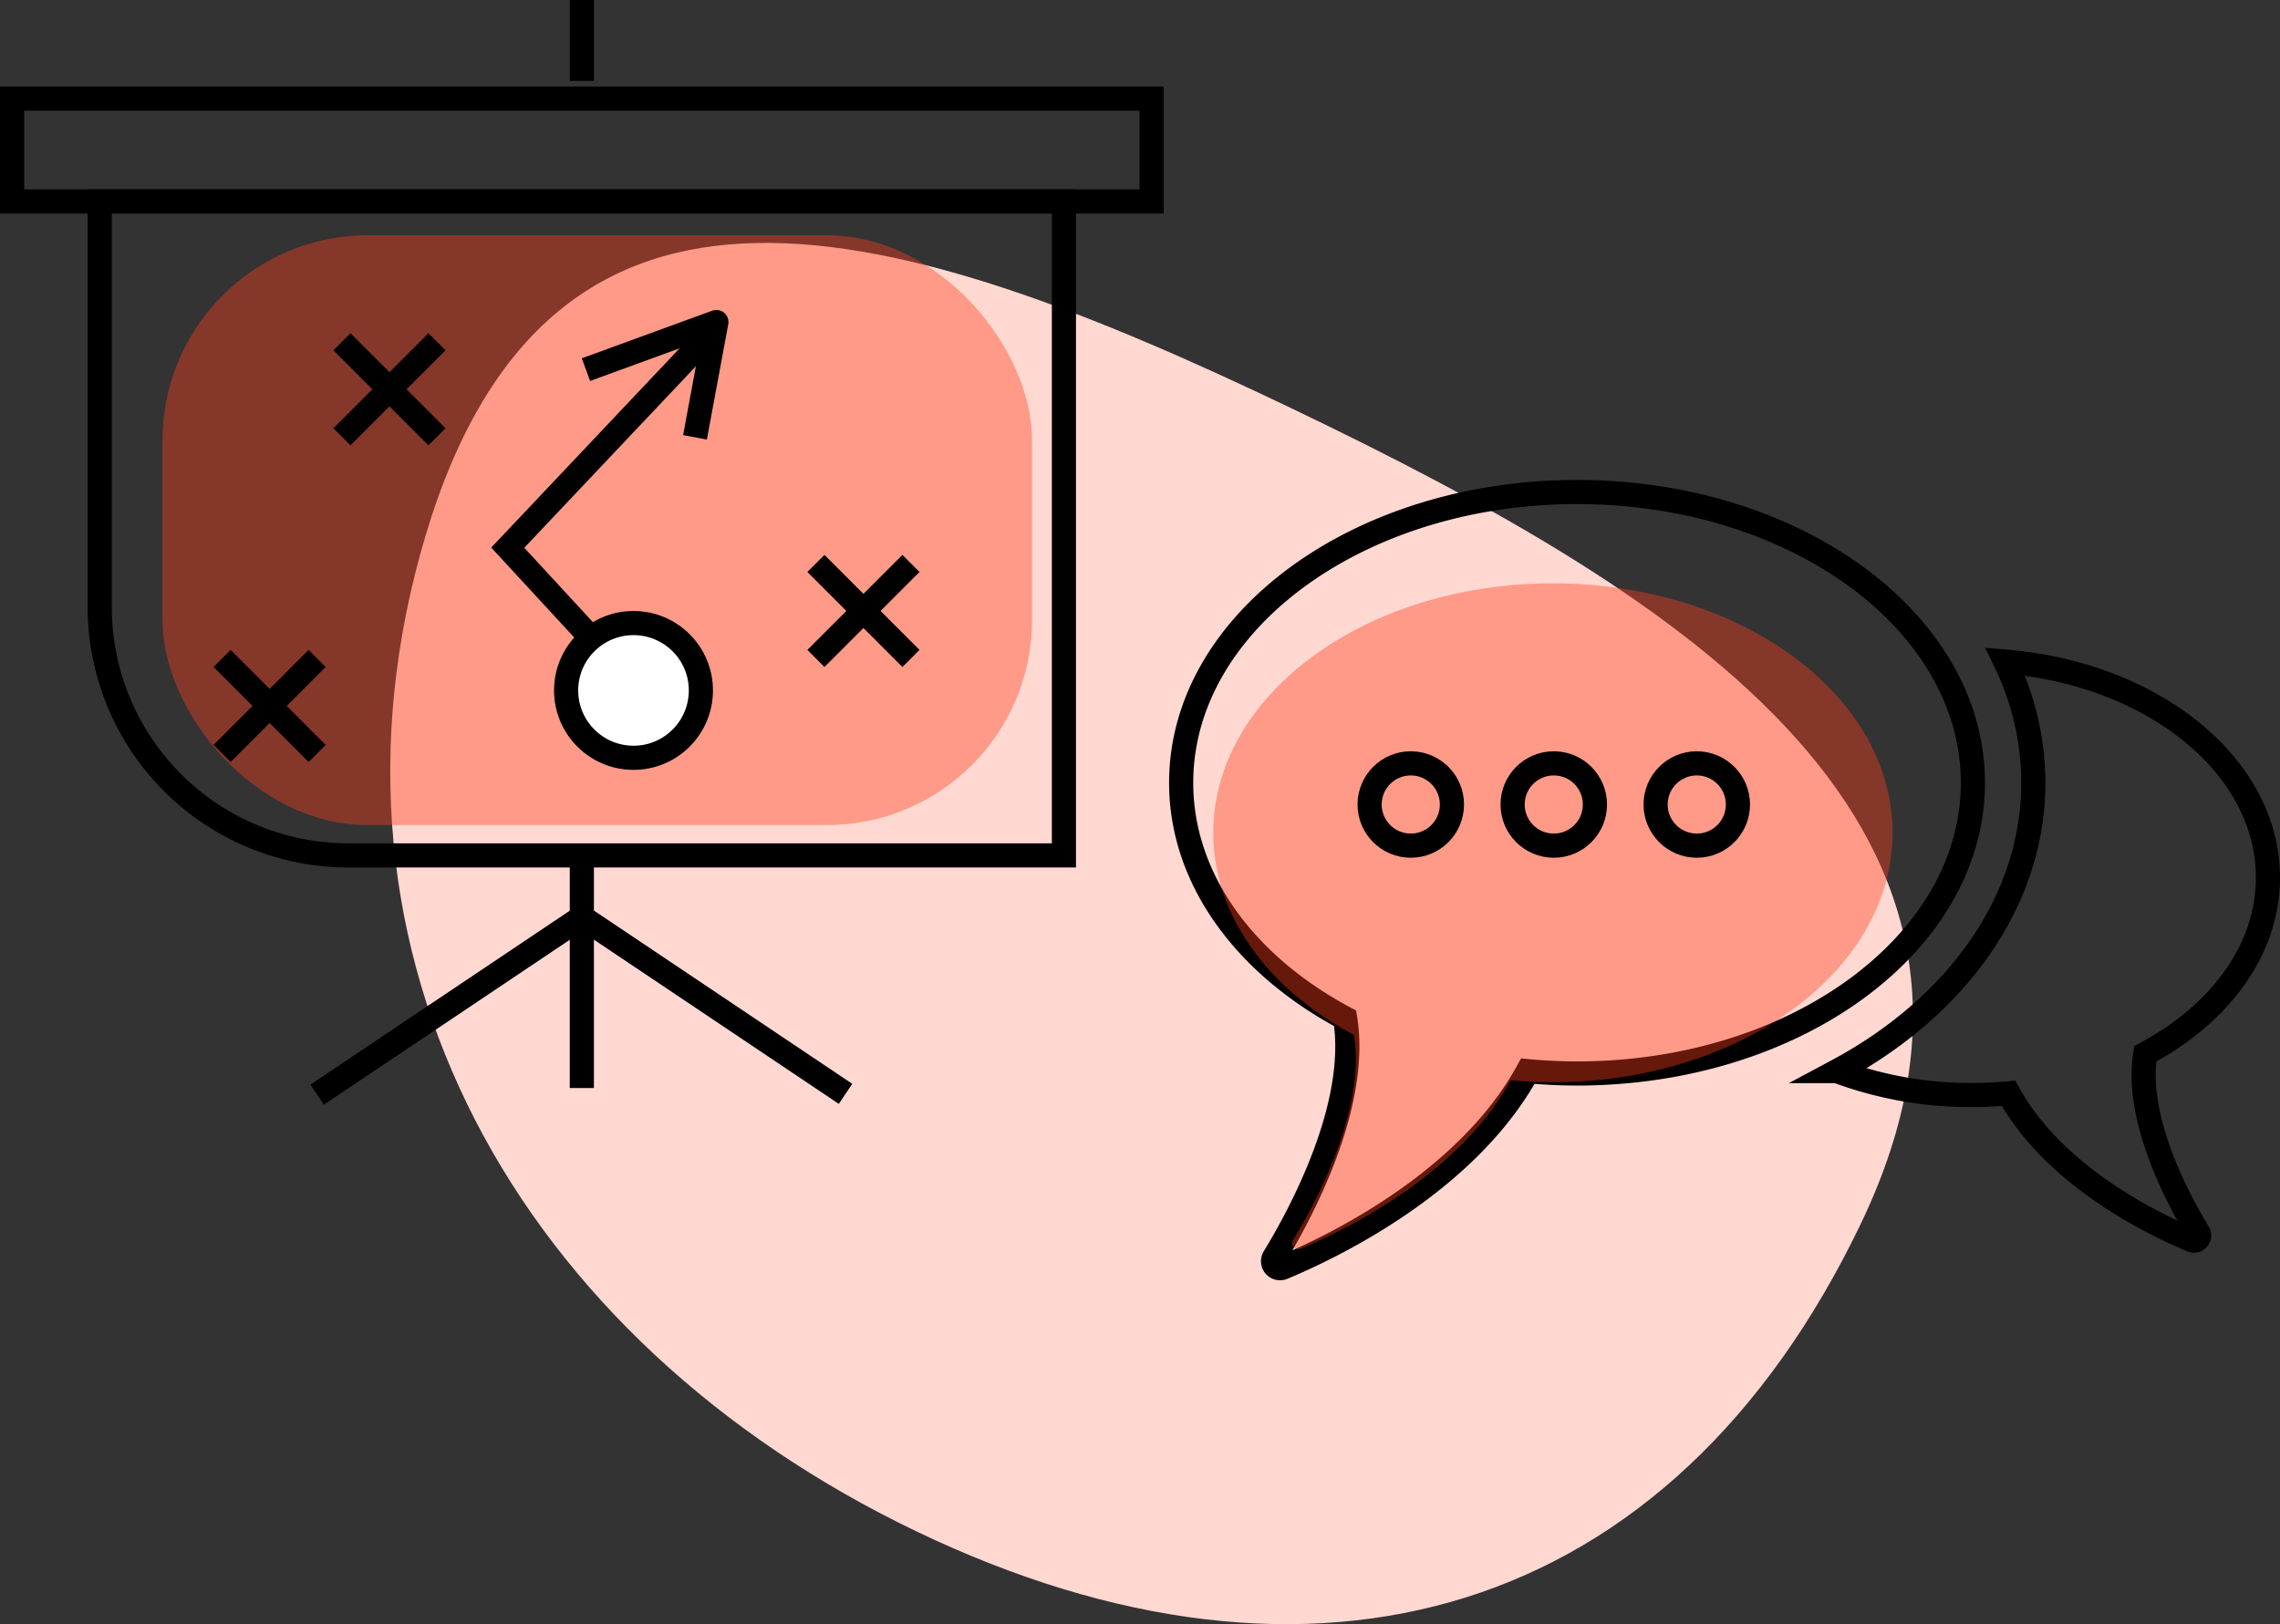
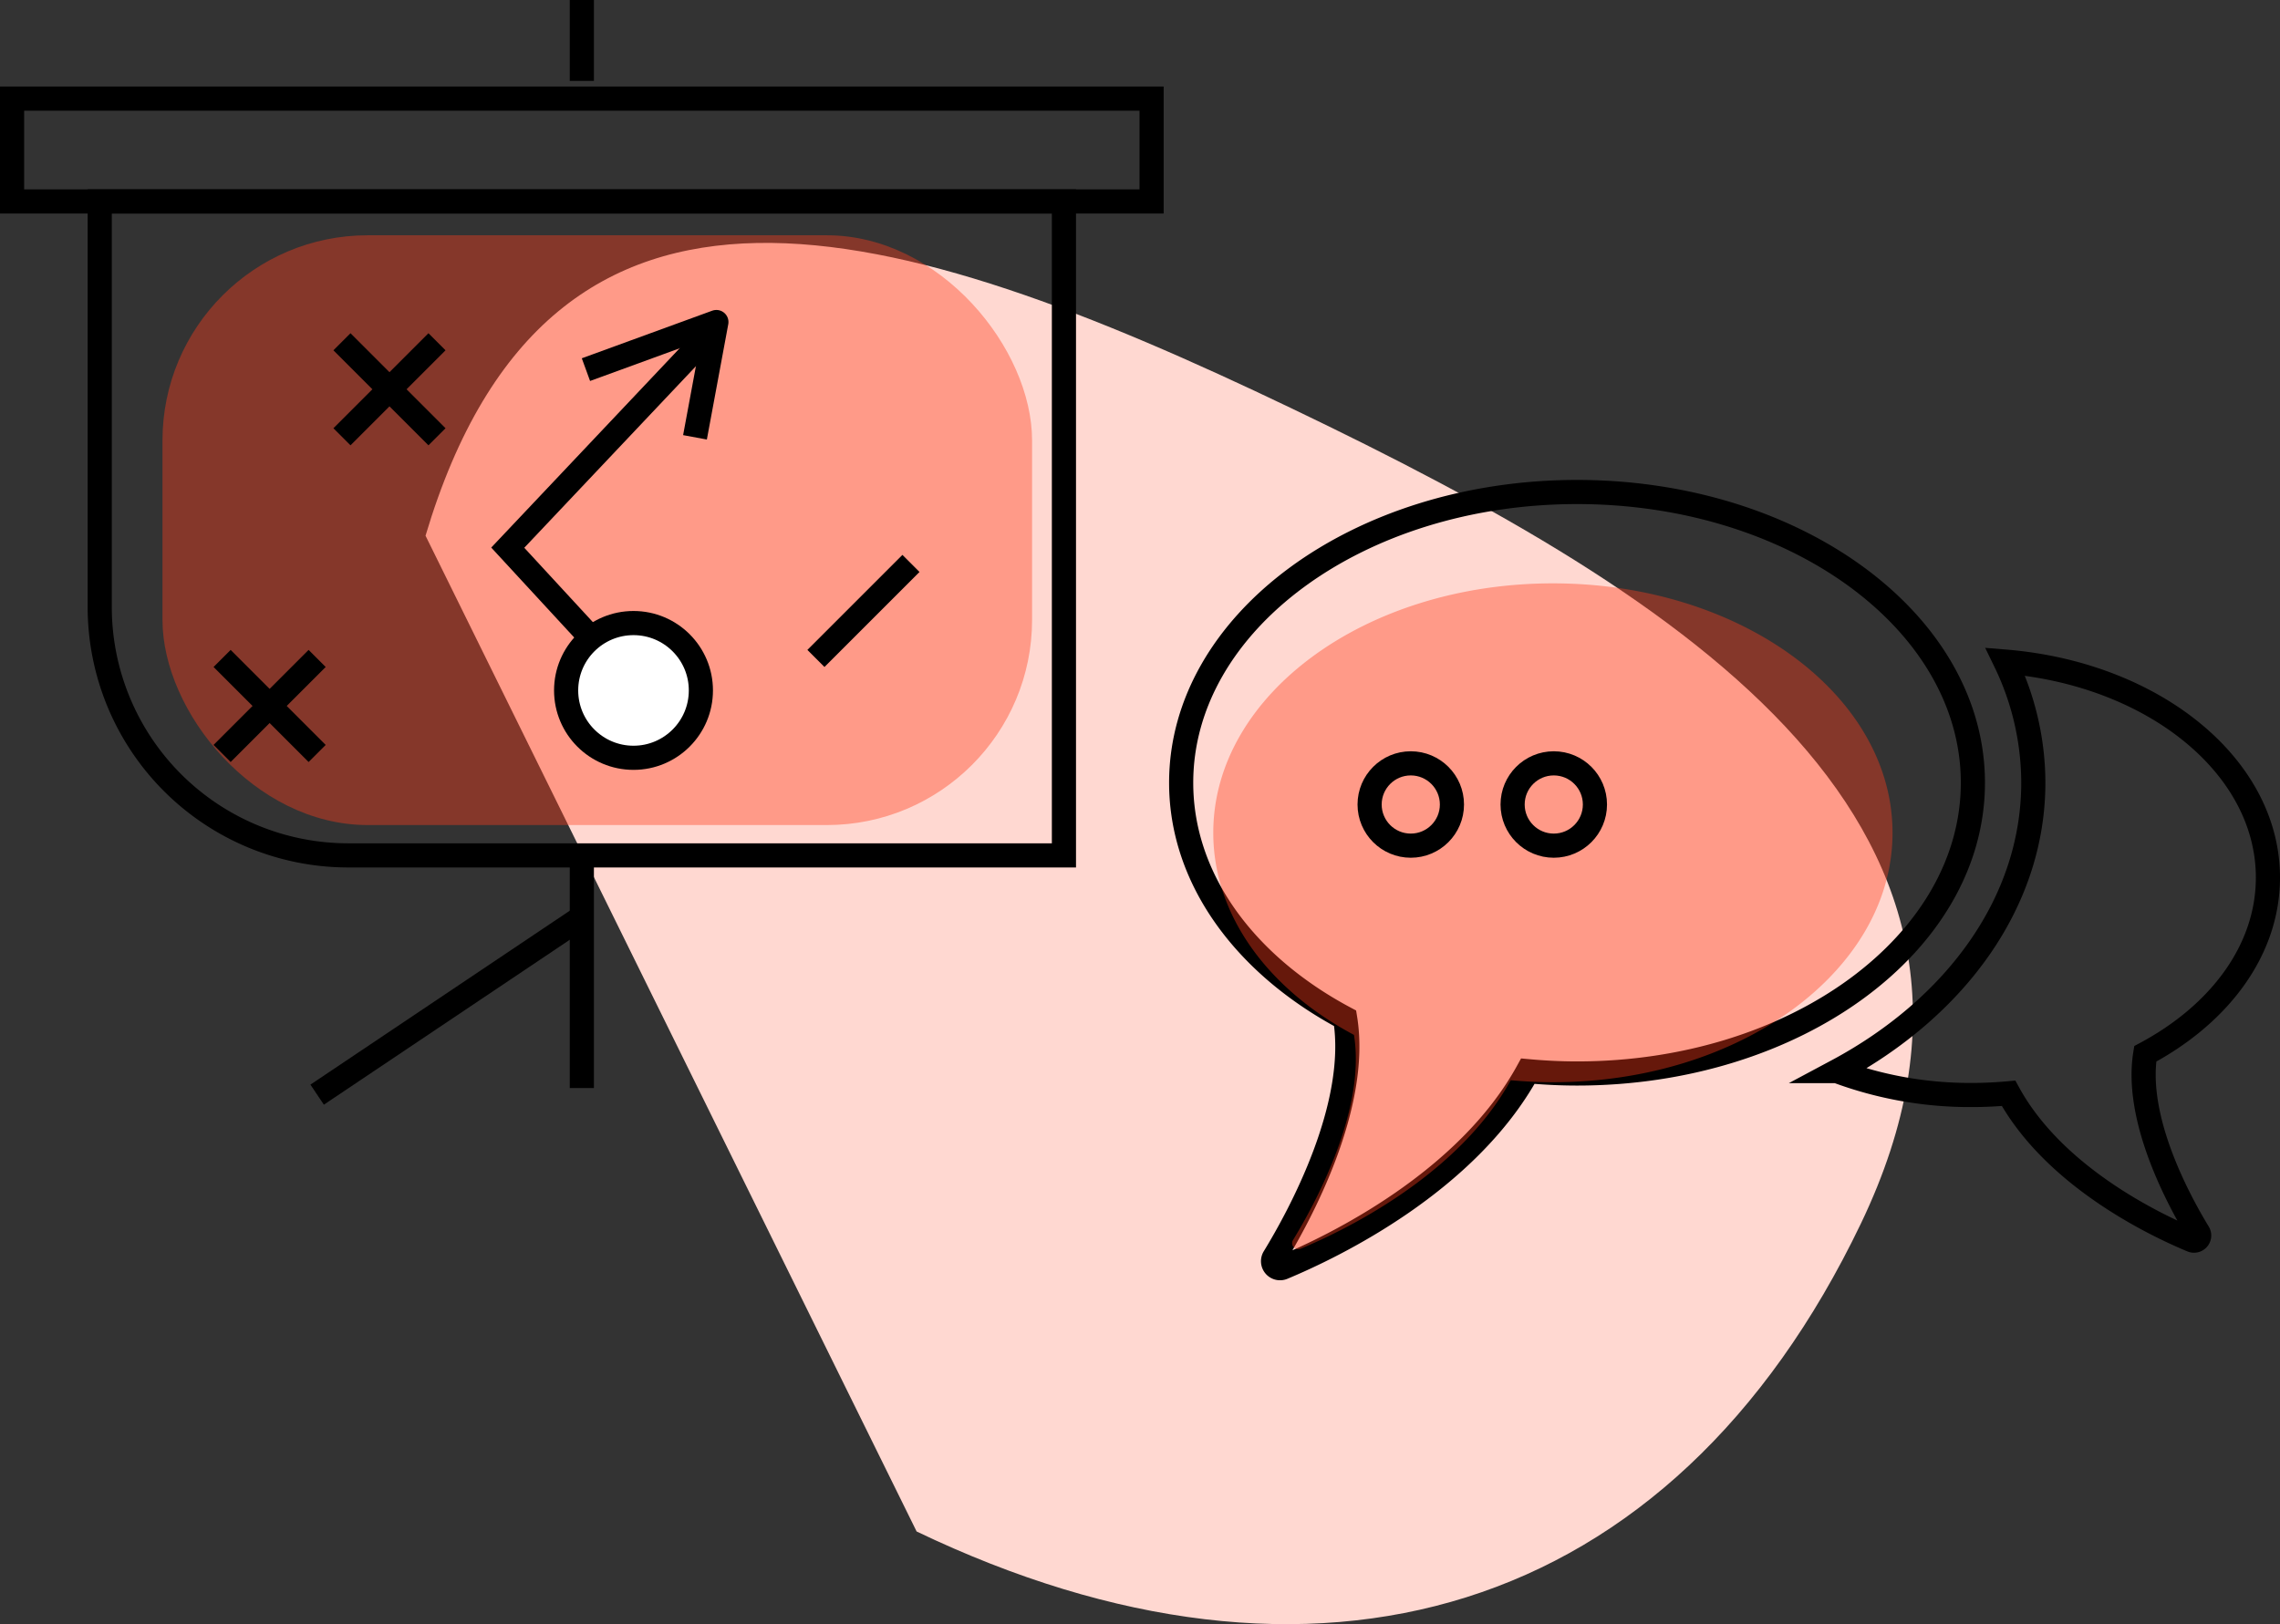
<svg xmlns="http://www.w3.org/2000/svg" width="188.823" height="134.533" viewBox="0 0 188.823 134.533">
  <rect x="0" y="0" width="188.823" height="134.533" fill="#333333" stroke="none" />
  <g id="Group_1587" data-name="Group 1587" transform="translate(-1231 -2167.077)">
-     <path id="Path_64" data-name="Path 64" d="M1211.242,2196.437c10.394-34.887,38.933-26.263,71.76-10.531s62.848,34.675,47.116,67.5-45.379,41.244-78.205,25.512S1200.842,2231.346,1211.242,2196.437Z" transform="translate(54.999 15.013)" fill="#ffd8d1" />
+     <path id="Path_64" data-name="Path 64" d="M1211.242,2196.437c10.394-34.887,38.933-26.263,71.76-10.531s62.848,34.675,47.116,67.5-45.379,41.244-78.205,25.512Z" transform="translate(54.999 15.013)" fill="#ffd8d1" />
    <g id="Group_61" data-name="Group 61" transform="translate(54.999 15.013)">
      <g id="Group_59" data-name="Group 59">
        <path id="Path_65" data-name="Path 65" d="M1342.074,2206.865a23.068,23.068,0,0,1,2.32,10.03c0,9.889-6.44,18.639-16.259,23.889a31.561,31.561,0,0,0,11.17,1.98c1.03,0,2.04-.05,3.04-.14,3.779,6.89,12.039,10.86,15.189,12.17a.427.427,0,0,0,.53-.62c-1.6-2.63-5.28-9.39-4.4-14.82,6.15-3.28,10.16-8.59,10.16-14.6C1363.824,2215.5,1354.314,2207.865,1342.074,2206.865Z" fill="none" stroke="#000" stroke-miterlimit="10" stroke-width="2" />
        <path id="Path_66" data-name="Path 66" d="M1281.519,2256.225a.579.579,0,0,0,.713.841c4.2-1.752,15.25-7.071,20.3-16.276,1.336.122,2.693.192,4.074.192,18.106,0,32.784-10.782,32.784-24.082s-14.678-24.083-32.784-24.083-32.784,10.782-32.784,24.083c0,8.03,5.356,15.137,13.581,19.513C1288.584,2243.674,1283.664,2252.712,1281.519,2256.225Z" fill="none" stroke="#000" stroke-miterlimit="10" stroke-width="2" />
        <path id="Path_67" data-name="Path 67" d="M1283.083,2254.784a.5.5,0,0,0,.611.722c3.606-1.5,13.084-6.066,17.419-13.964,1.146.1,2.31.164,3.495.164,15.534,0,28.127-9.25,28.127-20.661s-12.593-20.661-28.127-20.661-28.127,9.25-28.127,20.661c0,6.89,4.6,12.988,11.652,16.741C1289.145,2244.016,1284.923,2251.771,1283.083,2254.784Z" fill="#ff3c1d" opacity="0.4" />
      </g>
      <g id="Group_60" data-name="Group 60">
        <circle id="Ellipse_16" data-name="Ellipse 16" cx="3.409" cy="3.409" r="3.409" transform="translate(1289.428 2215.293)" fill="none" stroke="#000" stroke-miterlimit="10" stroke-width="2" />
        <circle id="Ellipse_17" data-name="Ellipse 17" cx="3.409" cy="3.409" r="3.409" transform="translate(1301.271 2215.293)" fill="none" stroke="#000" stroke-miterlimit="10" stroke-width="2" />
-         <circle id="Ellipse_18" data-name="Ellipse 18" cx="3.409" cy="3.409" r="3.409" transform="translate(1313.114 2215.293)" fill="none" stroke="#000" stroke-miterlimit="10" stroke-width="2" />
      </g>
    </g>
    <g id="Group_65" data-name="Group 65" transform="translate(54.999 15.013)">
      <rect id="Rectangle_44" data-name="Rectangle 44" width="72.018" height="48.852" rx="17" transform="translate(1189.457 2171.552)" fill="#ff3c1d" opacity="0.4" />
      <path id="Rectangle_45" data-name="Rectangle 45" d="M0,0H79.853a0,0,0,0,1,0,0V54.166a0,0,0,0,1,0,0H20.579A20.579,20.579,0,0,1,0,33.587V0A0,0,0,0,1,0,0Z" transform="translate(1184.26 2168.75)" fill="none" stroke="#000" stroke-miterlimit="10" stroke-width="2" />
      <rect id="Rectangle_46" data-name="Rectangle 46" width="94.371" height="8.518" transform="translate(1177.001 2160.232)" fill="none" stroke="#000" stroke-miterlimit="10" stroke-width="2" />
      <line id="Line_15" data-name="Line 15" y2="6.701" transform="translate(1224.187 2152.064)" fill="none" stroke="#000" stroke-miterlimit="10" stroke-width="2" />
      <line id="Line_16" data-name="Line 16" y1="19.688" transform="translate(1224.187 2222.499)" fill="none" stroke="#000" stroke-miterlimit="10" stroke-width="2" />
      <g id="Group_62" data-name="Group 62">
        <line id="Line_17" data-name="Line 17" y1="7.871" x2="7.871" transform="translate(1194.395 2206.604)" fill="none" stroke="#000" stroke-miterlimit="10" stroke-width="2" />
        <line id="Line_18" data-name="Line 18" x2="7.871" y2="7.871" transform="translate(1194.395 2206.604)" fill="none" stroke="#000" stroke-miterlimit="10" stroke-width="2" />
      </g>
      <g id="Group_63" data-name="Group 63">
        <line id="Line_19" data-name="Line 19" y1="7.871" x2="7.871" transform="translate(1204.32 2180.372)" fill="none" stroke="#000" stroke-miterlimit="10" stroke-width="2" />
        <line id="Line_20" data-name="Line 20" x2="7.871" y2="7.871" transform="translate(1204.32 2180.372)" fill="none" stroke="#000" stroke-miterlimit="10" stroke-width="2" />
      </g>
      <g id="Group_64" data-name="Group 64">
        <line id="Line_21" data-name="Line 21" y1="7.871" x2="7.871" transform="translate(1243.573 2198.733)" fill="none" stroke="#000" stroke-miterlimit="10" stroke-width="2" />
-         <line id="Line_22" data-name="Line 22" x2="7.871" y2="7.871" transform="translate(1243.573 2198.733)" fill="none" stroke="#000" stroke-miterlimit="10" stroke-width="2" />
      </g>
      <circle id="Ellipse_19" data-name="Ellipse 19" cx="5.58" cy="5.58" r="5.58" transform="translate(1222.886 2203.673)" fill="#fff" stroke="#000" stroke-miterlimit="10" stroke-width="2" />
      <path id="Path_68" data-name="Path 68" d="M1224.959,2204.916l-6.907-7.488,17.1-18.091" fill="none" stroke="#000" stroke-miterlimit="10" stroke-width="2" />
      <path id="Path_69" data-name="Path 69" d="M1225.466,2182.338l9.864-3.6-1.59,8.567" fill="none" stroke="#000" stroke-linecap="square" stroke-linejoin="round" stroke-width="2" />
      <line id="Line_23" data-name="Line 23" y1="14.591" x2="21.754" transform="translate(1202.266 2228.144)" fill="none" stroke="#000" stroke-miterlimit="10" stroke-width="2" />
-       <line id="Line_24" data-name="Line 24" x1="21.754" y1="14.591" transform="translate(1224.272 2228.078)" fill="none" stroke="#000" stroke-miterlimit="10" stroke-width="2" />
    </g>
  </g>
</svg>